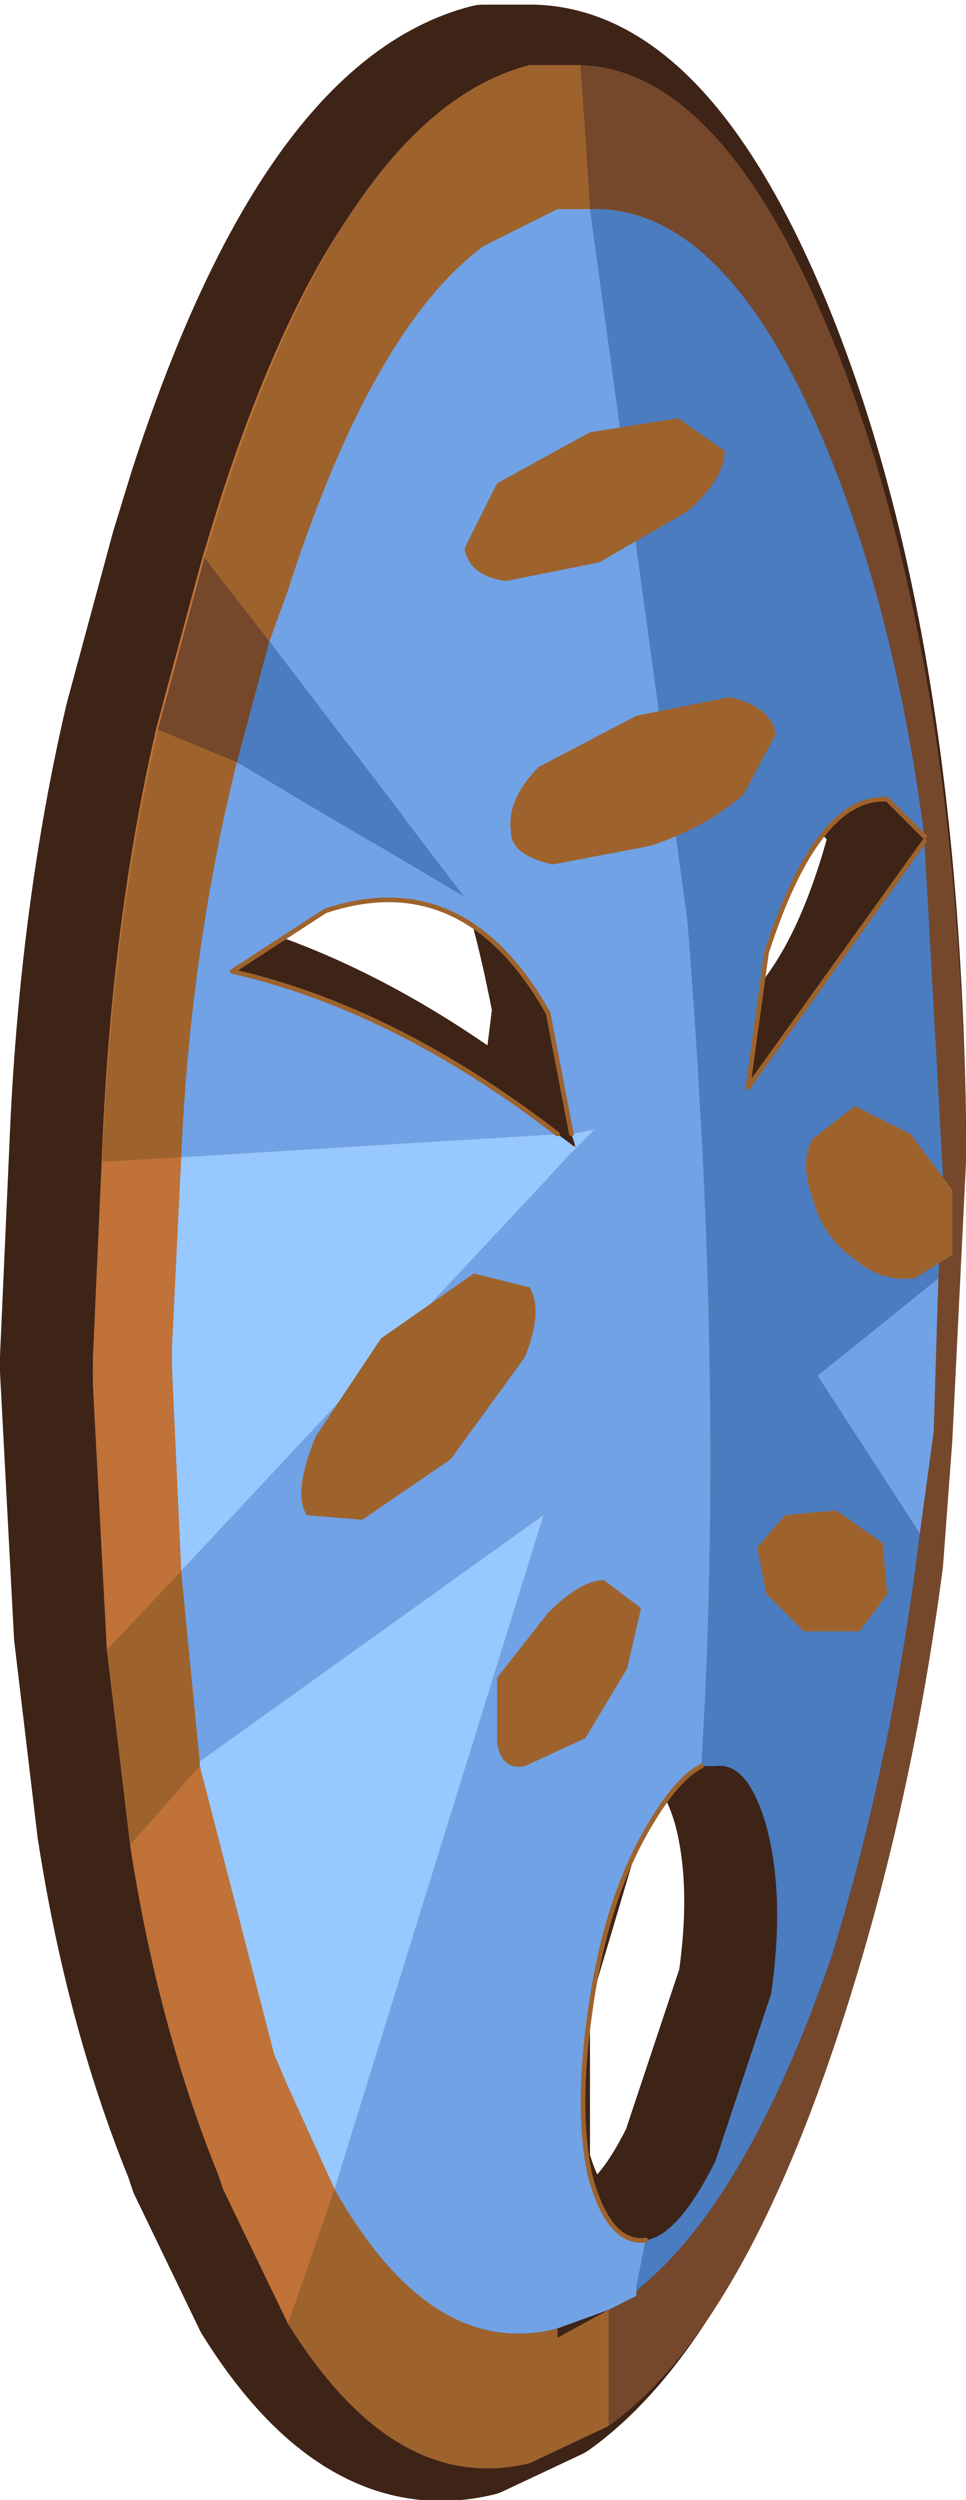
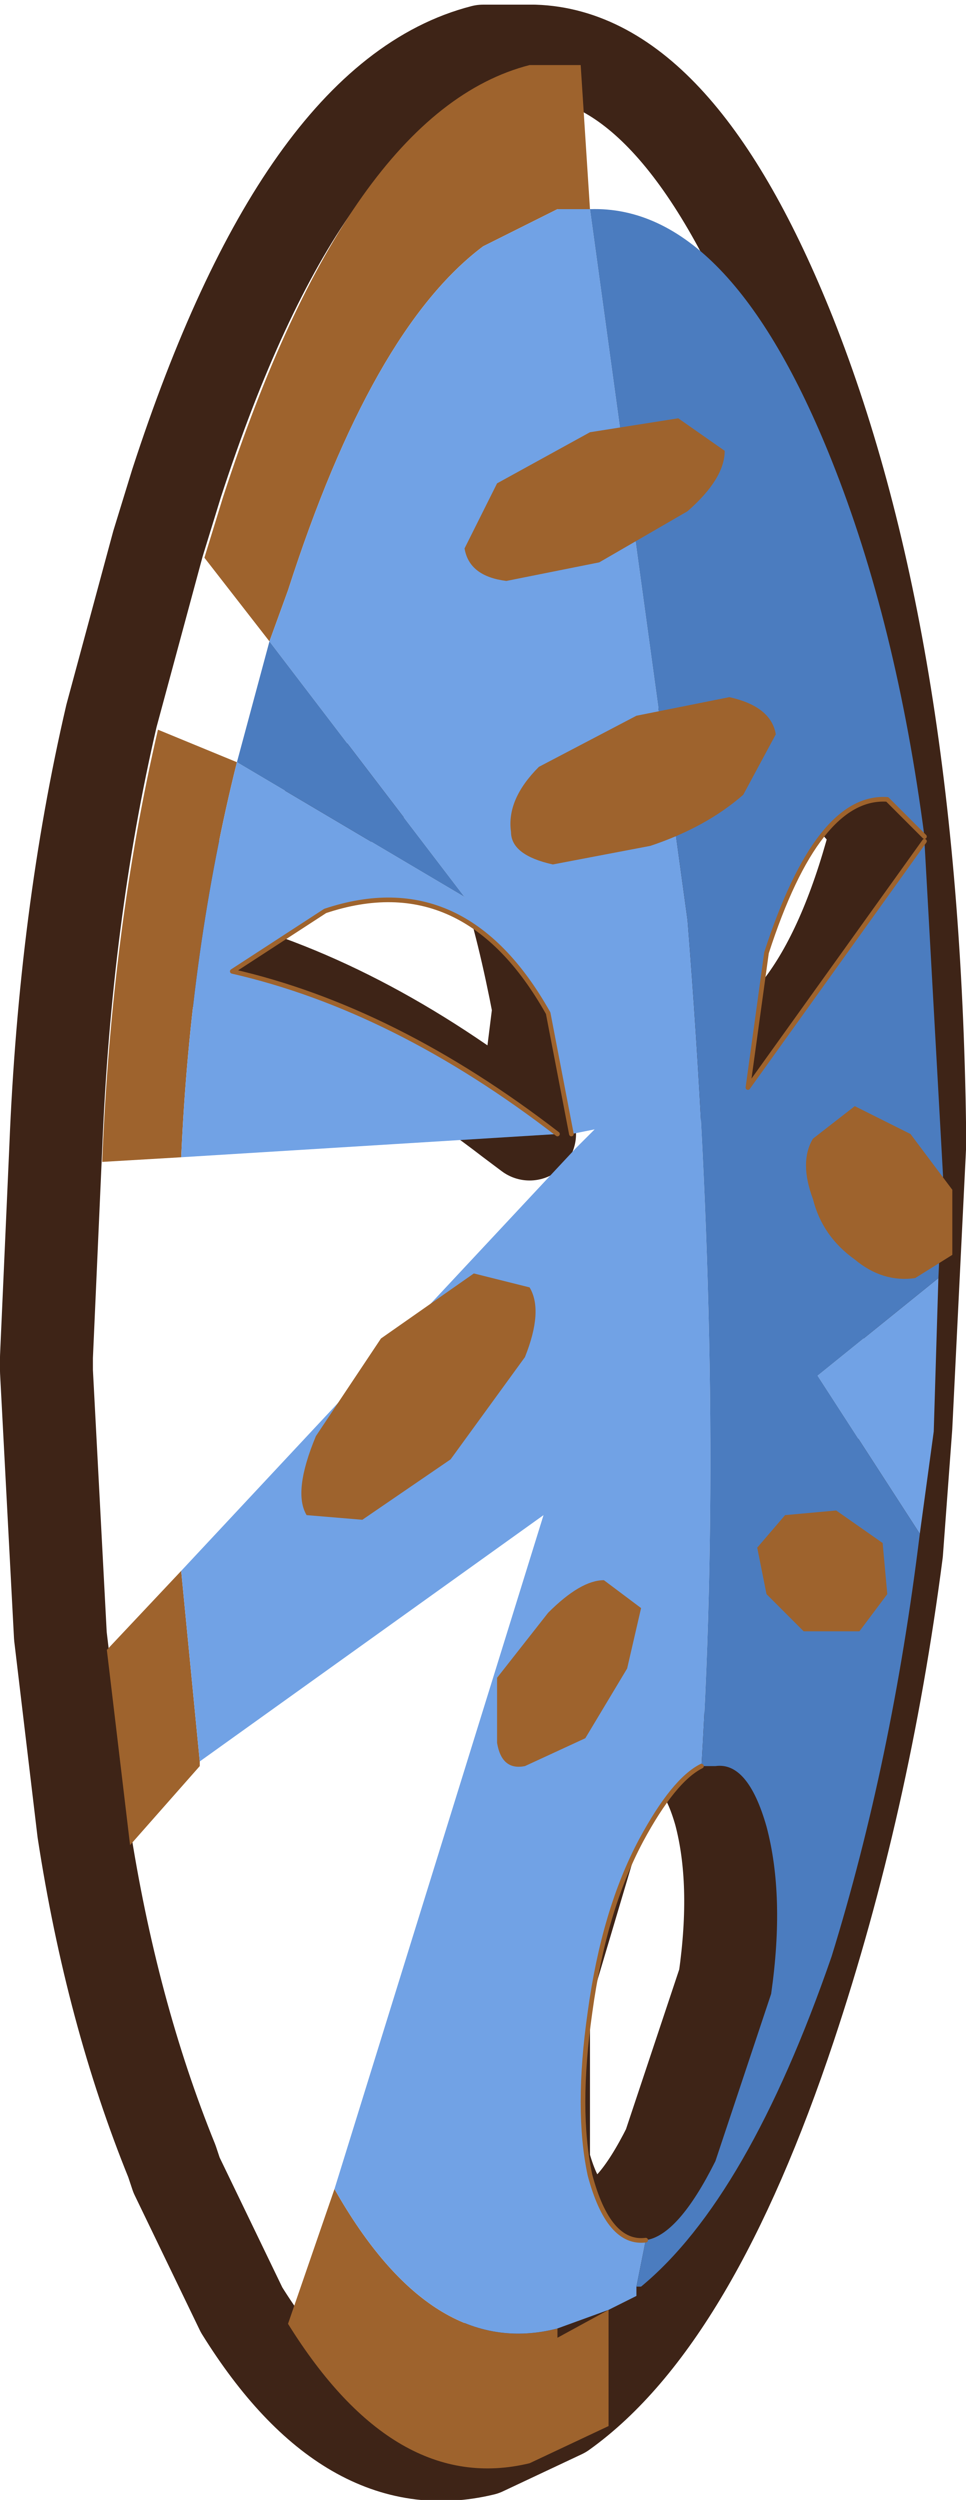
<svg xmlns="http://www.w3.org/2000/svg" xmlns:xlink="http://www.w3.org/1999/xlink" width="40.05px" height="103.6px">
  <g transform="matrix(1, 0, 0, 1, -29, -16.05)">
    <use xlink:href="#object-0" width="10.4" height="26.9" transform="matrix(3.852, 0, 0, 3.852, 29, 16.05)" />
  </g>
  <defs>
    <g transform="matrix(1, 0, 0, 1, 6.1, 14.6)" id="object-0">
      <use xlink:href="#object-1" width="10.4" height="26.9" transform="matrix(1, 0, 0, 1, -6.1, -14.6)" />
    </g>
    <g transform="matrix(1, 0, 0, 1, 6.1, 14.6)" id="object-1">
-       <path fill-rule="evenodd" fill="#c07238" stroke="none" d="M2.4 -11Q3.75 -7.6 3.8 -2.3L3.65 0.75L3.55 2.1Q3.2 4.8 2.4 7.2Q1.35 10.35 -0.05 11.35L-0.9 11.75Q-2.35 12.1 -3.5 10.25L-4.2 8.8L-4.25 8.65Q-4.9 7.05 -5.2 5.1L-5.45 3L-5.6 0.15L-5.6 0L-5.5 -2.25Q-5.4 -4.75 -4.9 -6.9L-4.4 -8.75L-4.2 -9.4Q-2.85 -13.55 -0.9 -14.05L-0.35 -14.05Q1.2 -14 2.4 -11M1.45 -3.05Q2.75 -3.3 3.35 -5.7L2.95 -6.15Q0.8 -7.9 1.05 -4.75L1.45 -3.05M1.65 4.9Q1.45 4.2 1.1 4.25L0.95 4.25Q0.65 4.4 0.3 5.05L-0.25 6.9L-0.25 8.65Q-0.05 9.4 0.35 9.35Q0.7 9.3 1.1 8.5L1.7 6.7Q1.85 5.65 1.65 4.9M-4.1 -4.3Q-2.35 -3.9 -0.6 -2.55L-0.4 -2.4L-0.45 -2.55L-0.3 -3.75Q-0.95 -7.15 -2 -6.25L-3.45 -5.15L-4.1 -4.3M-0.6 10.3L-0.6 10.4L-0.05 10.1L-0.6 10.3" />
      <path fill="none" stroke="#3e2417" stroke-width="1" stroke-linecap="round" stroke-linejoin="round" d="M2.4 -11Q1.2 -14 -0.35 -14.05L-0.9 -14.05Q-2.85 -13.55 -4.2 -9.4L-4.4 -8.75L-4.9 -6.9Q-5.4 -4.75 -5.5 -2.25L-5.6 0L-5.6 0.15L-5.45 3L-5.2 5.1Q-4.9 7.05 -4.25 8.65L-4.2 8.8L-3.5 10.25Q-2.35 12.1 -0.9 11.75L-0.05 11.35Q1.35 10.35 2.4 7.2Q3.2 4.8 3.55 2.1L3.65 0.75L3.8 -2.3Q3.75 -7.6 2.4 -11M1.45 -3.05L1.05 -4.75Q0.8 -7.9 2.95 -6.15L3.35 -5.7Q2.75 -3.3 1.45 -3.05M1.65 4.9Q1.85 5.65 1.7 6.7L1.1 8.5Q0.7 9.3 0.35 9.35Q-0.05 9.4 -0.25 8.65L-0.25 6.9L0.3 5.05Q0.65 4.4 0.95 4.25L1.1 4.25Q1.45 4.2 1.65 4.9M-4.1 -4.3Q-2.35 -3.9 -0.6 -2.55L-0.4 -2.4L-0.45 -2.55L-0.3 -3.75Q-0.95 -7.15 -2 -6.25L-3.45 -5.15L-4.1 -4.3M-0.6 10.3L-0.05 10.1L-0.6 10.4L-0.6 10.3" />
      <path fill-rule="evenodd" fill="#9e632d" stroke="none" d="M0.15 -13.9L0.25 -12.35L-0.05 -12.35L-0.1 -12.35L-0.9 -11.95Q-2.1 -11.05 -3 -8.25L-3.2 -7.7L-3.9 -8.6L-3.7 -9.25Q-2.35 -13.4 -0.4 -13.9L0.15 -13.9M0.45 10.25L0.45 11.5L-0.4 11.9Q-1.85 12.25 -3 10.4L-2.5 8.95Q-1.45 10.8 -0.1 10.45L-0.1 10.55L0.45 10.25M-4.7 5.25L-4.95 3.15L-4.15 2.3L-3.95 4.35L-3.95 4.4L-4.7 5.25M-5 -2.1Q-4.9 -4.6 -4.4 -6.75L-3.55 -6.4Q-4.05 -4.4 -4.15 -2.15L-5 -2.1" />
-       <path fill-rule="evenodd" fill="#75482c" stroke="none" d="M0.25 -12.35L0.15 -13.9Q1.7 -13.85 2.9 -10.85Q4.25 -7.45 4.3 -2.15L4.15 0.9L4.05 2.25Q3.7 4.95 2.9 7.35Q1.85 10.5 0.45 11.5L0.45 10.25L0.75 10.1L0.75 10.05L0.8 10Q1.95 9.05 2.85 6.45Q3.5 4.35 3.8 1.9L3.95 0.8L4 -0.85L4.05 -1.95L3.85 -5.55L3.85 -5.6Q3.55 -7.9 2.85 -9.65Q1.75 -12.4 0.25 -12.35M-3.9 -8.6L-3.2 -7.7L-3.55 -6.4L-4.4 -6.75L-3.9 -8.6" />
      <path fill-rule="evenodd" fill="#71a2e5" stroke="none" d="M-3.2 -7.7L-3 -8.25Q-2.1 -11.05 -0.9 -11.95L-0.1 -12.35L-0.05 -12.35L0.25 -12.35L1.3 -4.7Q1.7 0.3 1.45 4.4Q1.15 4.55 0.8 5.2Q0.4 5.95 0.25 7.05Q0.1 8.1 0.25 8.8Q0.45 9.55 0.85 9.5L0.75 10L0.75 10.1L0.45 10.25L-0.1 10.45Q-1.45 10.8 -2.5 8.95L-0.25 1.7L-3.95 4.35L-4.15 2.3L0.1 -2.25L0.3 -2.45L0.05 -2.4L-0.2 -3.7Q-1.1 -5.3 -2.6 -4.8L-3.6 -4.15Q-1.85 -3.75 -0.1 -2.4L-4.15 -2.15Q-4.05 -4.4 -3.55 -6.4L-1.1 -4.95L-3.2 -7.7M3.8 1.9L2.7 0.2L4 -0.85L3.95 0.8L3.8 1.9" />
      <path fill-rule="evenodd" fill="#4b7cbf" stroke="none" d="M1.45 4.4Q1.7 0.3 1.3 -4.7L0.25 -12.35Q1.75 -12.4 2.85 -9.65Q3.55 -7.9 3.85 -5.6L3.45 -6Q2.7 -6.05 2.15 -4.35L1.95 -2.9L3.85 -5.55L4.05 -1.95L4 -0.85L2.7 0.2L3.8 1.9Q3.5 4.35 2.85 6.45Q1.95 9.05 0.8 10L0.75 10L0.85 9.5Q1.2 9.45 1.6 8.65L2.2 6.85Q2.35 5.8 2.15 5.05Q1.95 4.35 1.6 4.4L1.45 4.4M-3.55 -6.4L-3.2 -7.7L-1.1 -4.95L-3.55 -6.4" />
-       <path fill-rule="evenodd" fill="#3a82bf" stroke="none" d="M0.75 10L0.8 10L0.75 10.05L0.75 10" />
-       <path fill-rule="evenodd" fill="#97c8ff" stroke="none" d="M-0.1 -2.4L0.1 -2.25L0.05 -2.4L0.3 -2.45L0.1 -2.25L-4.15 2.3L-4.25 0.1L-4.25 -0.1L-4.15 -2.15L-0.1 -2.4M-3.95 4.4L-3.95 4.35L-0.25 1.7L-2.5 8.95L-3 7.85L-3.15 7.5L-3.95 4.4" />
-       <path fill-rule="evenodd" fill="#c07238" stroke="none" d="M-4.15 -2.15L-4.25 -0.1L-4.25 0.1L-4.15 2.3L-4.95 3.15L-5.1 0.3L-5.1 0.15L-5 -2.1L-4.15 -2.15M-3 10.4L-3.7 8.95L-3.75 8.8Q-4.4 7.2 -4.7 5.25L-3.95 4.4L-3.15 7.5L-3 7.85L-2.5 8.95L-3 10.4" />
      <path fill-rule="evenodd" fill="#6ea30e" stroke="none" d="M0.75 10.05L0.75 10.1L0.75 10L0.75 10.05" />
      <path fill="none" stroke="#9e632d" stroke-width="0.05" stroke-linecap="round" stroke-linejoin="round" d="M3.85 -5.55L1.95 -2.9L2.15 -4.35Q2.7 -6.05 3.45 -6L3.85 -5.6M0.05 -2.4L-0.2 -3.7Q-1.1 -5.3 -2.6 -4.8L-3.6 -4.15Q-1.85 -3.75 -0.1 -2.4M0.85 9.5Q0.45 9.55 0.25 8.8Q0.1 8.1 0.25 7.05Q0.4 5.95 0.8 5.2Q1.15 4.55 1.45 4.4" />
      <path fill-rule="evenodd" fill="#9e632d" stroke="none" d="M-0.65 -8.35Q-1.05 -8.4 -1.1 -8.7L-0.75 -9.4L0.25 -9.95L1.2 -10.1L1.7 -9.75Q1.7 -9.45 1.3 -9.1L0.35 -8.55L-0.65 -8.35M0.75 -6.9L1.75 -7.1Q2.2 -7 2.25 -6.7L1.9 -6.05Q1.5 -5.7 0.9 -5.5L-0.15 -5.3Q-0.6 -5.4 -0.6 -5.65Q-0.65 -6 -0.3 -6.35L0.75 -6.9M-2.8 1.7Q-2.95 1.45 -2.7 0.85L-2 -0.2L-1 -0.9L-0.4 -0.75Q-0.25 -0.5 -0.45 0L-1.25 1.1L-2.2 1.75L-2.8 1.7M4.15 -1.1L3.75 -0.85Q3.4 -0.8 3.1 -1.05Q2.75 -1.3 2.65 -1.7Q2.5 -2.1 2.65 -2.35L3.1 -2.7L3.7 -2.4L4.15 -1.8L4.15 -1.1M2.35 1.7L2.9 1.65L3.4 2L3.45 2.55L3.15 2.95L2.55 2.95L2.15 2.55L2.05 2.05L2.35 1.7M0.4 2.4L0.8 2.7L0.65 3.35L0.2 4.1L-0.45 4.4Q-0.7 4.45 -0.75 4.15L-0.75 3.45L-0.2 2.75Q0.15 2.4 0.4 2.4" />
    </g>
  </defs>
</svg>